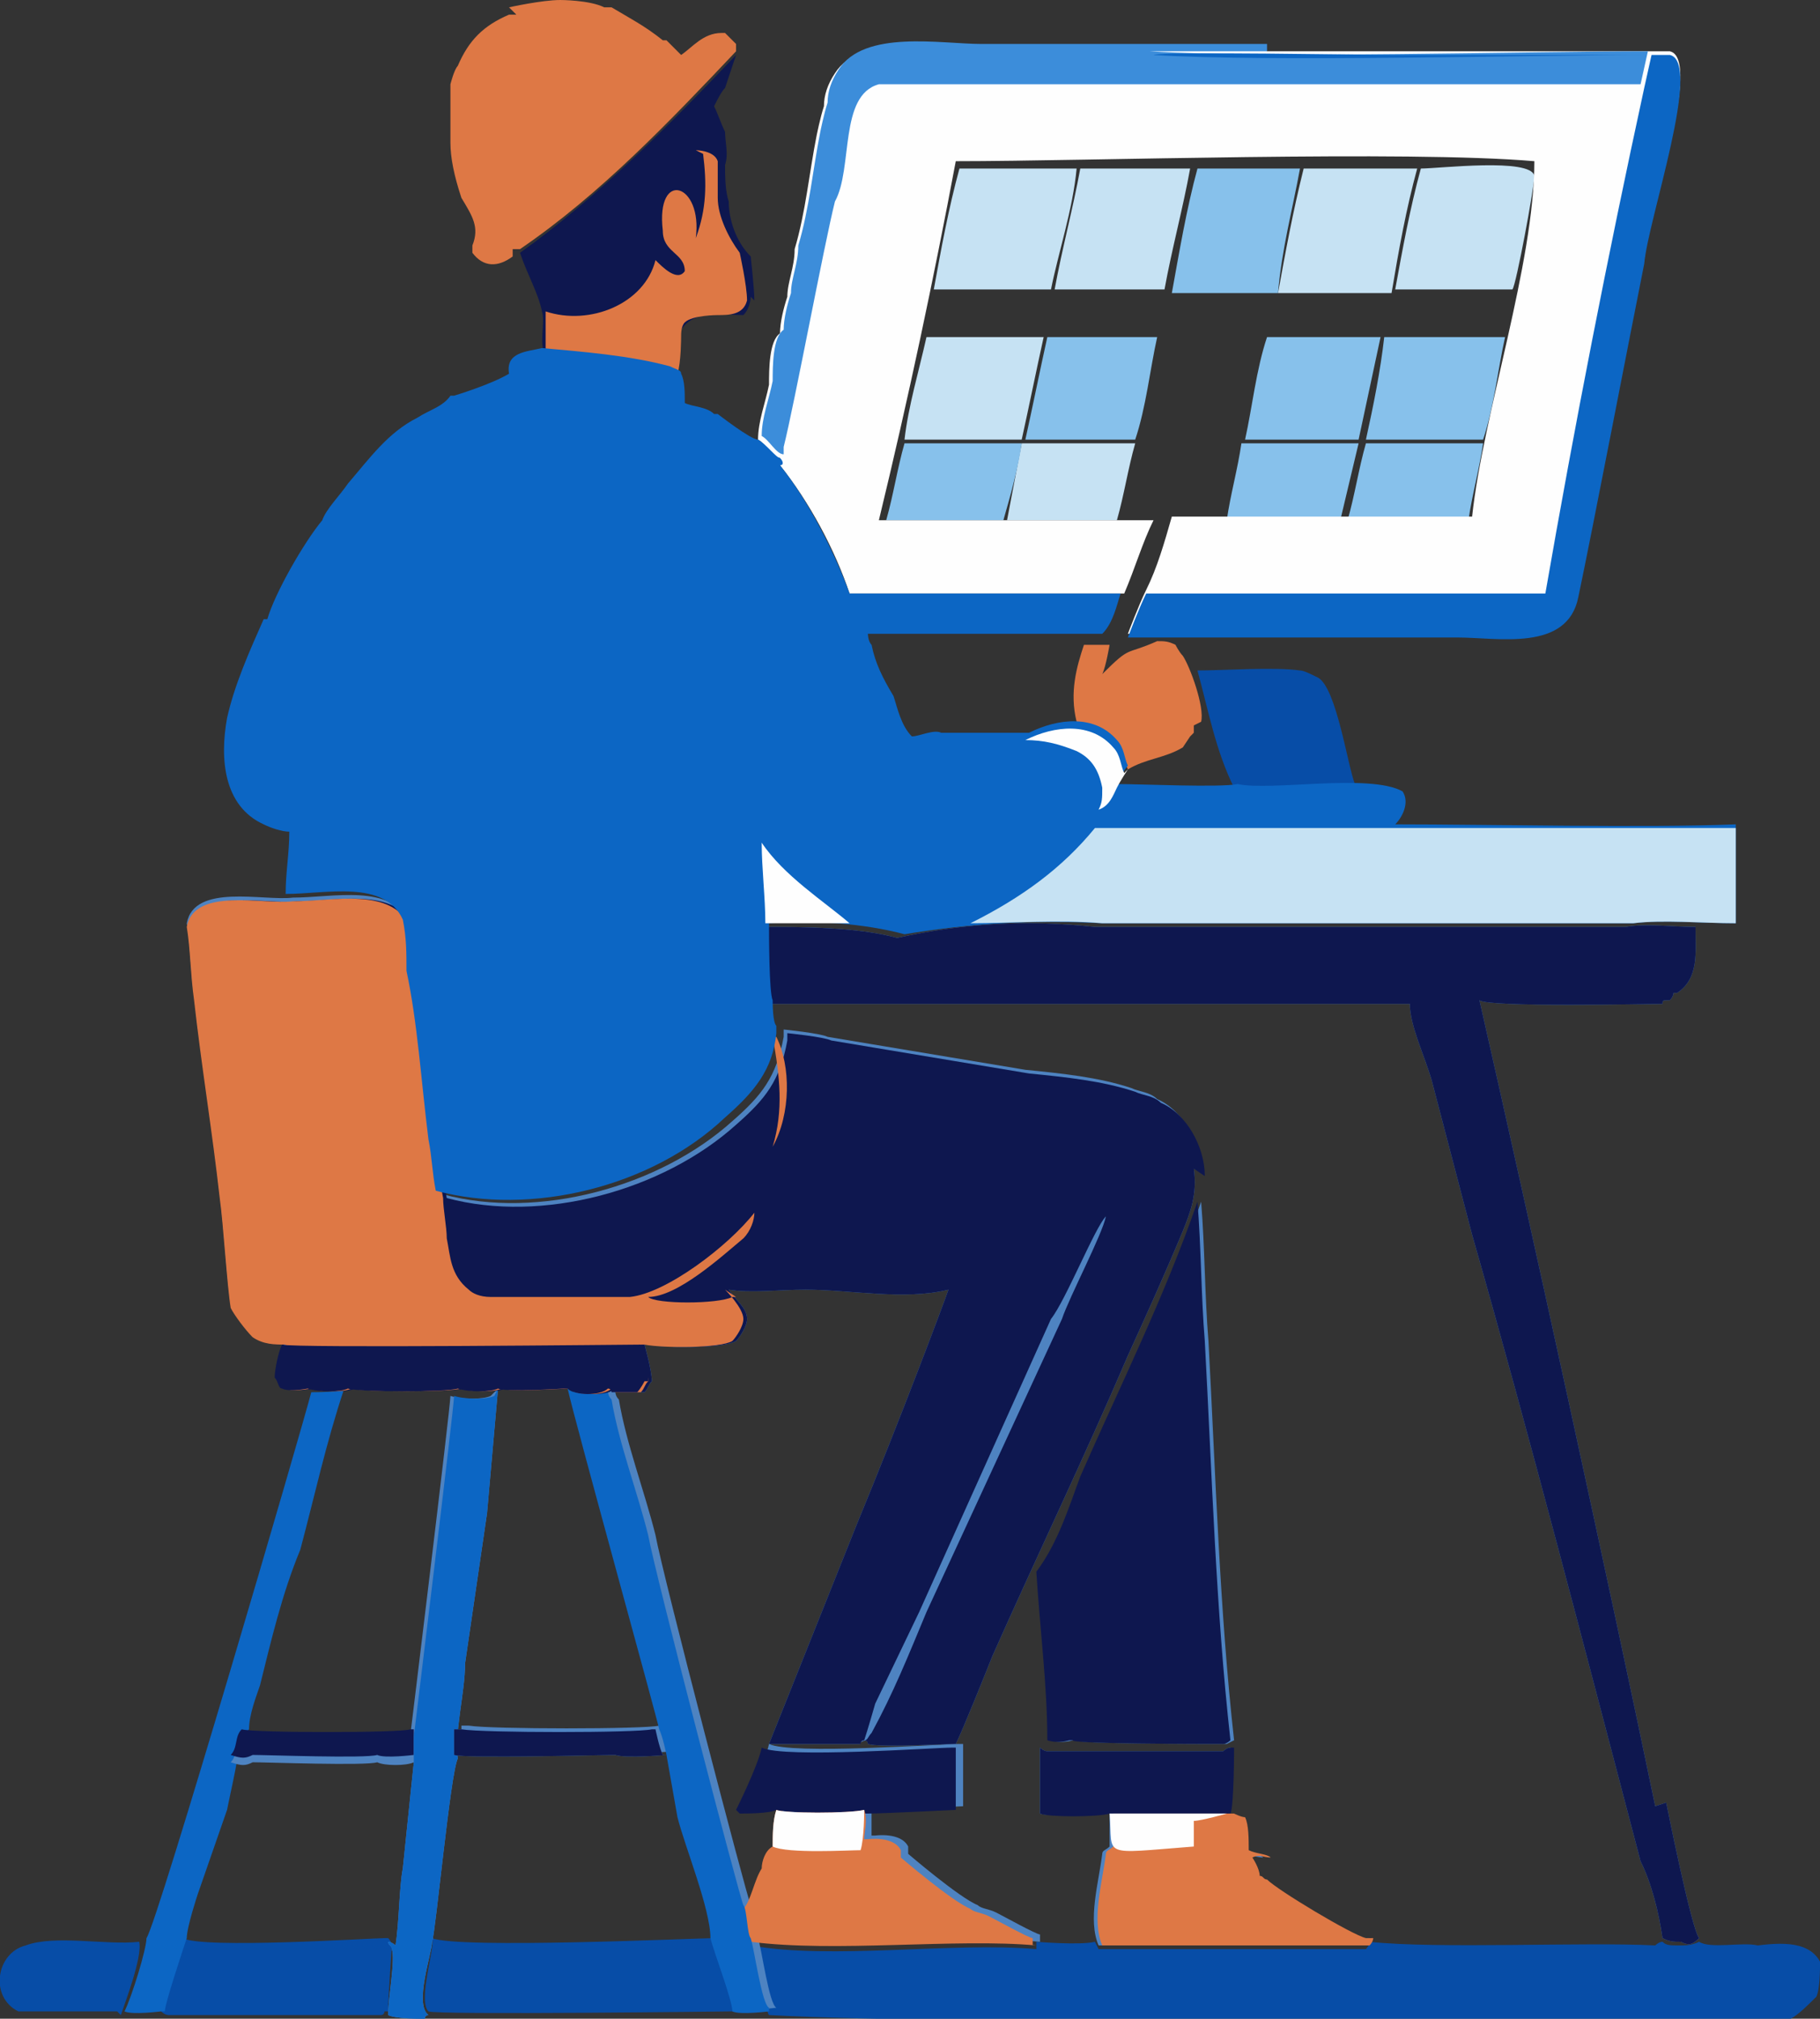
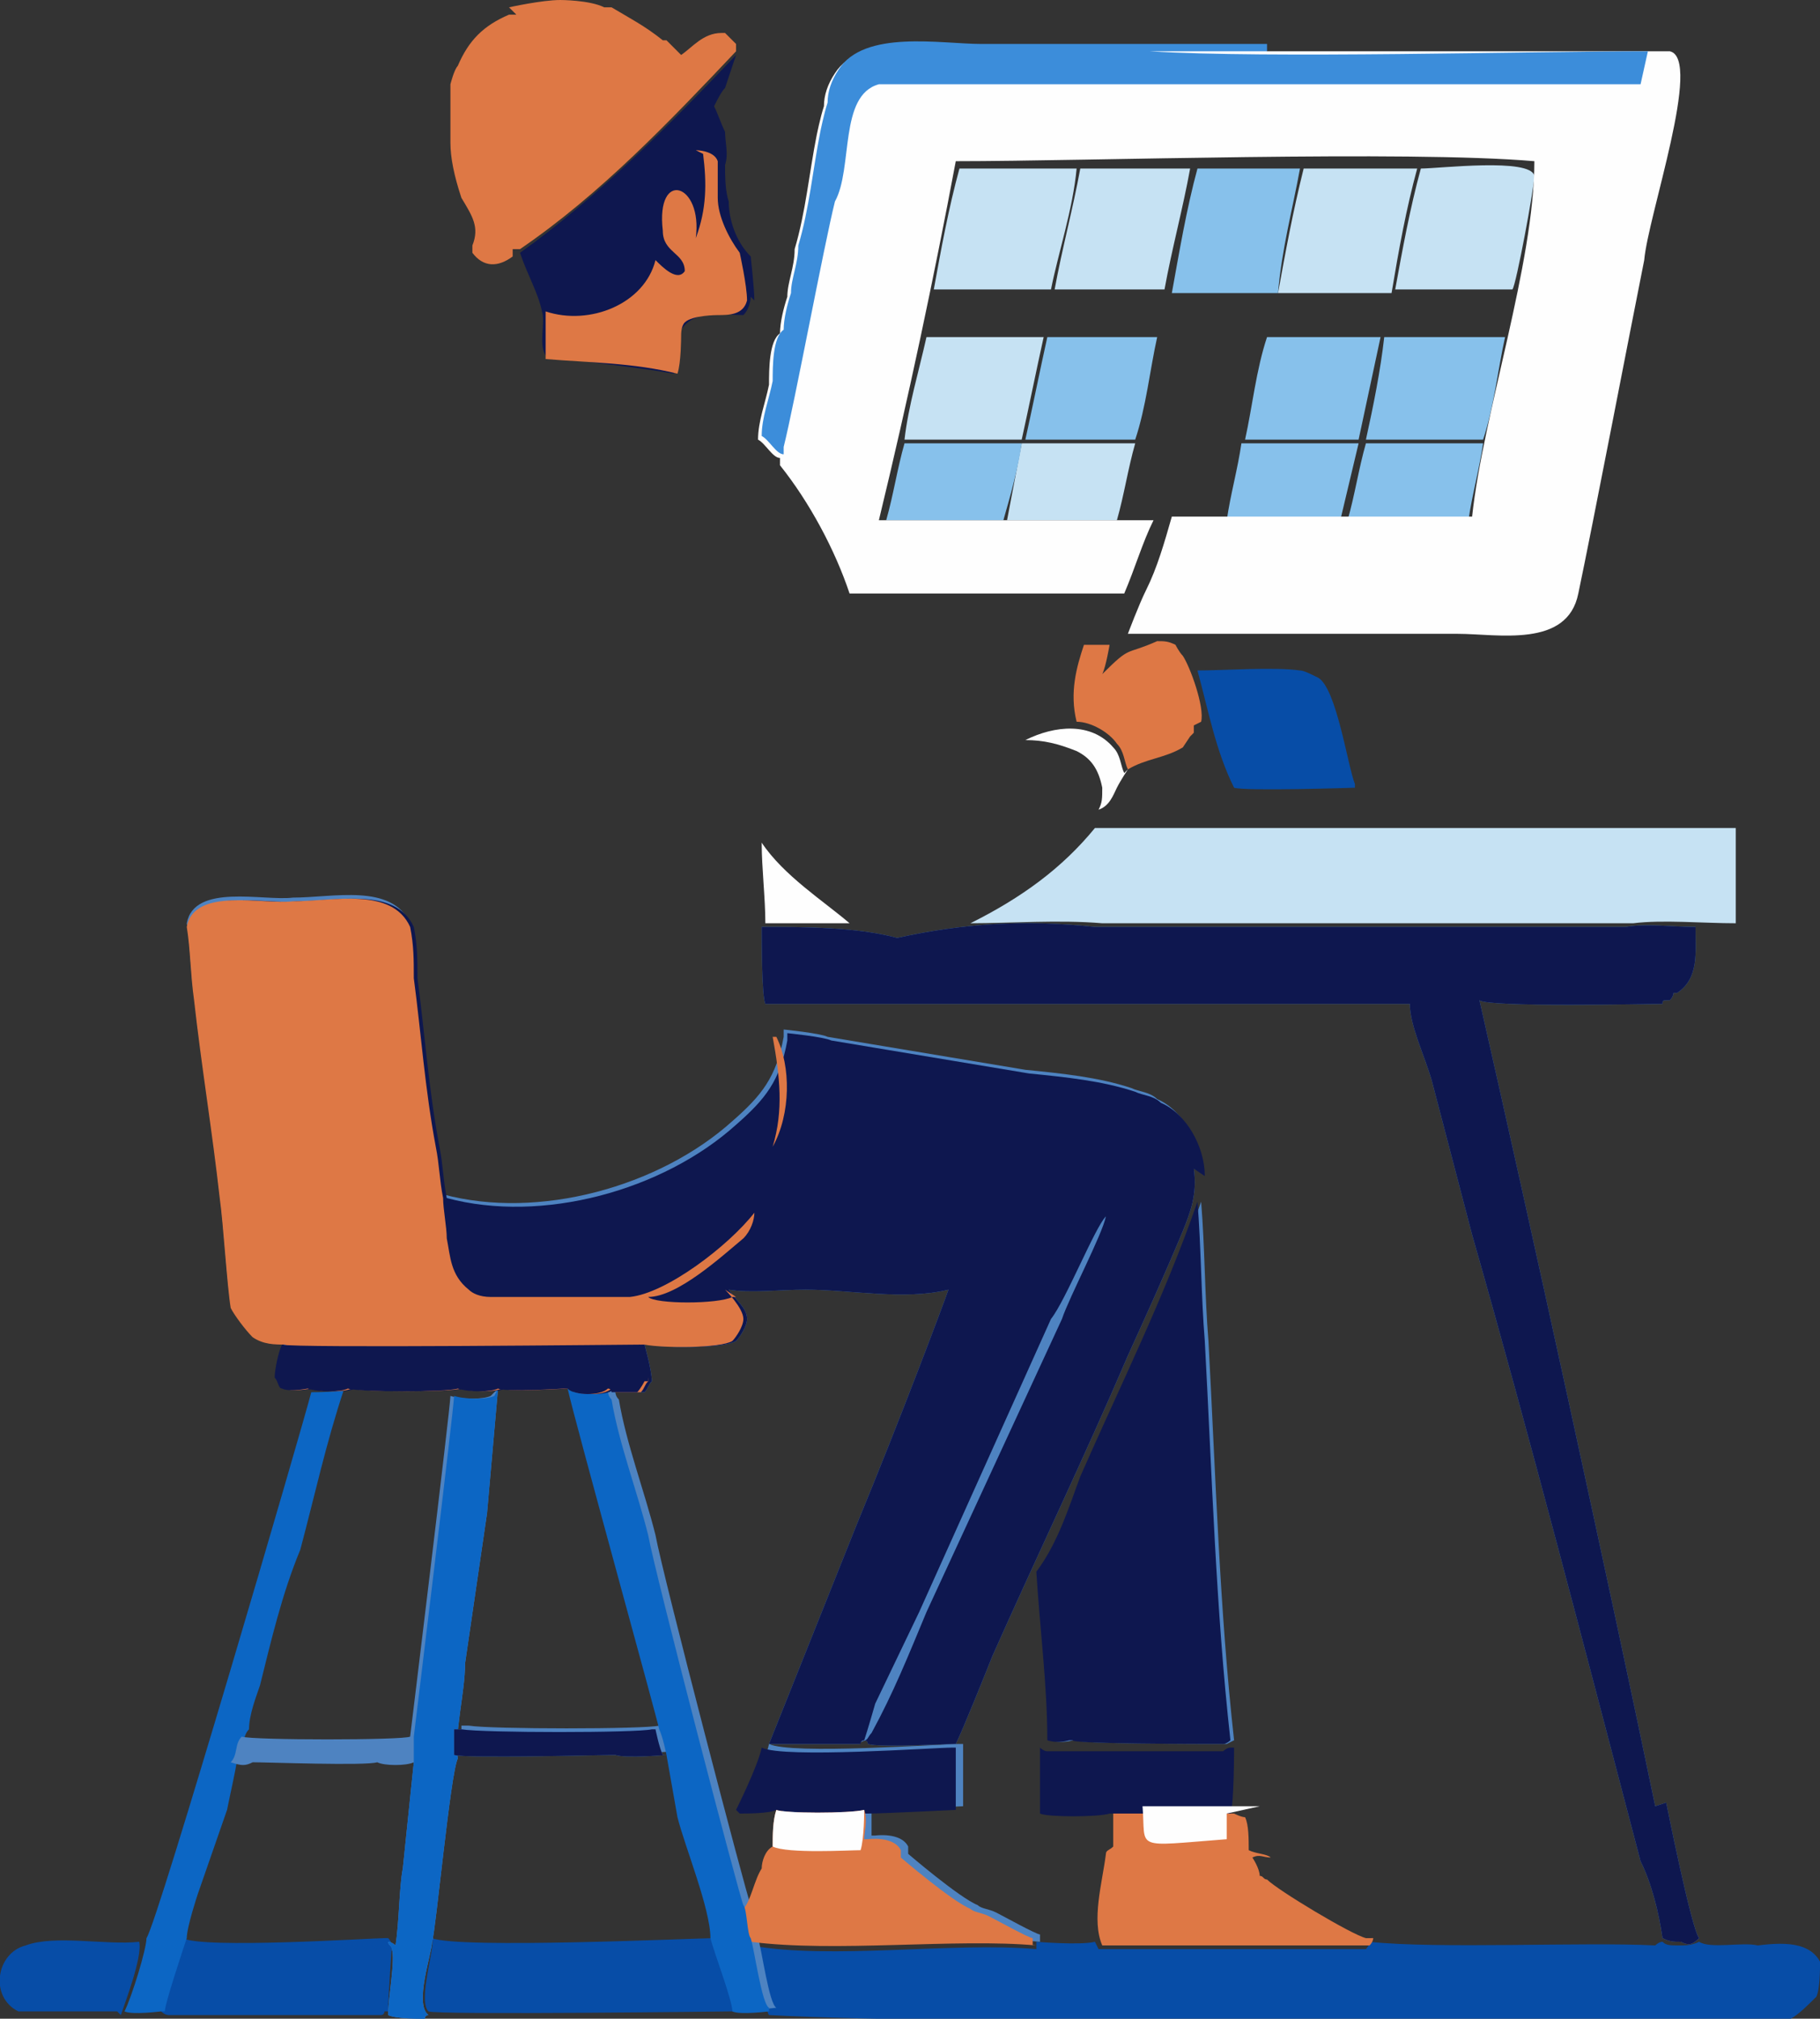
<svg xmlns="http://www.w3.org/2000/svg" id="a" data-name="Layer 1" viewBox="0 0 4.97 5.51">
  <rect x="0" y="0" width="4.97" height="5.51" fill="#333333" stroke="none" />
  <defs>
    <style>
      .b {
        fill: none;
      }

      .b, .c, .d, .e, .f, .g, .h, .i, .j, .k {
        stroke-width: 0px;
      }

      .c {
        fill: #0e174f;
      }

      .d {
        fill: #074da7;
      }

      .e {
        fill: #de7845;
      }

      .f {
        fill: #0c66c4;
      }

      .g {
        fill: #3c8dda;
      }

      .h {
        fill: #4e83c1;
      }

      .i {
        fill: #87c1eb;
      }

      .j {
        fill: #c6e2f3;
      }

      .k {
        fill: #fefefe;
      }
    </style>
  </defs>
  <path class="d" d="M.32,5.49s-.23,0-.27,0c-.08-.04-.06-.16.02-.18.08-.03.22,0,.31-.01.01.04-.04.17-.05.2Z" />
  <path class="d" d="M1.07,5.31s-.01.14-.01.18h-.01s0,.01-.01.01H.46s-.01,0-.02-.01c0-.02.05-.17.06-.2.05.03.52,0,.55,0h.01s.01.01.01.02Z" />
  <path class="d" d="M2,5.49s-.81.01-.83,0c-.03-.03.02-.18.01-.2.07.03.73,0,.77,0,.01.05.06.17.06.2Z" />
  <path class="f" d="M.94,3.79c-.05.15-.08.29-.12.44-.05.12-.08.25-.11.37-.01.03-.03.08-.03.12-.02.02-.01.05-.03.07-.01.06-.02.1-.03.15l-.08.23s-.03.09-.03.12c-.01.03-.06.18-.06.2h-.01s-.08.01-.1,0c.02-.04.06-.17.06-.2.03-.04.43-1.41.45-1.49h0s.09,0,.11-.01Z" />
  <path class="d" d="M4.97,5.37s0,.06-.01.08c-.02.02-.05.05-.07.06-.58,0-2.25.02-2.79-.01-.01-.01-.03-.16-.05-.19.22.04.55-.01.78.01v-.02s.12.01.16,0t.01.02h.73s.01-.01.01-.02c.18.02.59,0,.78.01,0,0,.01-.01.02-.01.01.01.02.01.05.01.01,0,.03,0,.05-.01.03.02.12,0,.16.01.08-.01.16-.01.18.07Z" />
  <path class="h" d="M1.36,3.79c-.01.11-.02.23-.03.34l-.06.41c0,.08-.03.19-.02.26-.02.04-.06.47-.07.5,0,.03-.05.17-.01.2,0,0-.01,0-.01.01-.02,0-.08,0-.1-.01,0-.05.02-.15.01-.18,0-.01-.01-.01-.01-.02,0,0,.01,0,.02.01.01-.06.01-.16.02-.21.01-.1.02-.19.03-.29-.02.01-.08.01-.1,0-.03.01-.3,0-.34,0-.02.01-.03.01-.06,0,.02-.02.01-.05.03-.07.03.01.44.01.46,0,0,0,.11-.9.11-.93.03.01.09.01.11,0Z" />
-   <path class="c" d="M1.13,4.72v.07s-.08.01-.1,0c-.03.01-.3,0-.34,0-.02.01-.03.01-.06,0,.02-.02.01-.05.03-.07.03.01.44.01.46,0Z" />
  <path class="f" d="M1.36,3.79c-.01.11-.02.23-.03.34l-.06.41c0,.08-.03.19-.02.26-.02.04-.06.47-.07.5,0,.03-.05.17-.01.2,0,0-.01,0-.01.01-.02,0-.08,0-.1-.01,0-.05.02-.15.01-.18,0-.01-.01-.01-.01-.02,0,0,.01,0,.02.01.01-.06.01-.16.02-.21.01-.1.02-.19.03-.29v-.07s.11-.9.11-.93c.03.01.09.01.11,0Z" />
  <path class="c" d="M2.05.81s0,.03-.02.05c-.06,0-.15-.02-.18.06,0,.04,0,.06-.01.1-.11-.02-.24-.03-.35-.05-.02-.03,0-.09-.01-.12-.01-.05-.04-.1-.06-.16.21-.15.41-.35.59-.54-.01.03-.02.06-.03.09-.01.01-.02.03-.03.05.01.02.02.05.03.07,0,.03.01.06,0,.09,0,.03,0,.07.01.1,0,.05.02.11.06.15h0s.01.09.01.12Z" />
  <path class="e" d="M1.9.41s.05,0,.06.03c0,.03,0,.07,0,.1h0c0,.05.03.11.06.15h0s.02.09.02.13c-.01.04-.05.04-.08.04h0s-.07,0-.09.02c-.01.01-.01.03-.01.04h0s0,.07-.01.1c-.12-.03-.24-.03-.36-.04,0-.02,0-.04,0-.05h0s0-.08,0-.08c.12.04.27-.02.3-.14.02.02.06.06.08.03,0-.05-.06-.05-.06-.11-.02-.17.11-.13.09.02.03-.08.03-.15.02-.23Z" />
  <path class="e" d="M1.39.02s.09-.02.14-.02h0s.08,0,.12.02h.02c.05.03.09.05.14.09h.01s.04.04.04.04c.03-.02.06-.06.11-.06h.01s.02.02.03.03c0,0,0,.01,0,.02-.18.19-.37.39-.59.54h-.02s0,.02,0,.02c-.04.03-.08.03-.11-.01,0,0,0-.01,0-.02.02-.05,0-.08-.03-.13h0c-.02-.06-.03-.11-.03-.15h0c0-.06,0-.11,0-.16h0s.01-.04.02-.05c.03-.07.07-.11.14-.14h.02Z" />
  <path class="h" d="M3.26,3.19c.01.07-.01.12-.03.17-.05.12-.1.23-.15.34-.12.28-.25.55-.37.82-.02.05-.08.2-.1.24-.03,0-.21.01-.24,0,0-.02-.03,0-.02,0h-.25s.12-.3.24-.6c.12-.29.24-.61.25-.64-.12.03-.27,0-.39,0-.07,0-.15.01-.21,0,.02.03.05.05.05.08,0,.02-.02.05-.03.06-.03.02-.19.02-.24.01h-.01s.02.07.02.1c-.01.01-.01.02-.02.03h-.07s0-.01-.01-.01c0,.01,0,.02.01.03.02.12.07.25.1.37.02.11.25.99.26,1.01.02-.02.03-.08.05-.11,0-.02.01-.05.03-.06,0-.03,0-.07.01-.1-.02.01-.08.01-.1.01t-.01-.01s.06-.12.07-.17c.06.03.47,0,.52,0h.01v.17s-.2.01-.24.01h-.01s0,.05,0,.07h.01s.07-.01.09.03v.02s.14.12.19.14c.01.01.03.01.05.02.02.01.11.06.12.06v.02c-.21-.02-.54.02-.77-.01.01.03.03.18.05.19h0s-.08.01-.1,0c0-.03-.05-.16-.06-.2,0-.08-.07-.25-.09-.33l-.03-.17s-.11.01-.14,0c-.03,0-.41.01-.44,0v-.07h.02c.06.01.48.01.52,0h.01s-.23-.84-.25-.93h-.01s-.16.01-.18,0c-.02.01-.08.01-.11,0-.03.01-.27.01-.3,0-.02.01-.08.01-.11,0h0s-.05.01-.07,0c-.01,0-.01-.02-.02-.03,0-.02.01-.07.02-.09-.03,0-.06,0-.09-.02-.02-.02-.05-.06-.06-.08-.01-.06-.02-.23-.03-.3-.02-.18-.05-.36-.07-.54-.01-.07-.01-.14-.02-.2.02-.11.21-.06.29-.07.11,0,.27-.04.32.07.01.05.01.09.01.14.02.15.03.3.06.46.01.05.01.09.02.14.26.07.59-.02.79-.2.08-.07.12-.12.14-.23v-.02s.1.01.12.02l.54.09c.1.01.2.02.29.05.02.01.05.01.07.03.07.03.12.12.12.2Z" />
  <path class="h" d="M2.87,4.75c0-.15-.02-.3-.03-.46.06-.08.09-.18.12-.26.11-.25.23-.49.32-.75.01.12.01.26.02.38.02.37.03.73.07,1.09t-.02.01c-.06,0-.42,0-.41-.01h-.01s-.03.01-.06,0Z" />
-   <path class="h" d="M3.73,5.29h.01s0,.01-.01.02h-.73c-.03-.07,0-.17.01-.25,0-.01.01-.01.02-.02v-.09s-.17.01-.19,0v-.18s.01.01.02.01h.48s.01-.01.02-.01c0,.03,0,.16-.01.18.01.01.02.01.03.01.01.02.01.06.01.09.02.01.05.01.06.02-.02,0-.03-.01-.05,0h0s.02.03.02.05c.01,0,.01.01.02.01.03.03.23.15.27.16Z" />
  <path class="h" d="M4.55,4.92s.07.35.09.37c-.02.02-.03.02-.05.01-.02,0-.03,0-.05-.01-.01-.07-.03-.15-.06-.21-.15-.57-.3-1.15-.46-1.71l-.11-.42c-.02-.07-.06-.15-.06-.21h-.01c-.22,0-1.49,0-1.75,0-.01-.02-.01-.18-.01-.21.11,0,.26,0,.37.03.18-.04.35-.05.54-.03h1.45c.06-.01.12,0,.19,0,0,.07.01.14-.05.18h-.01s0,.01-.01.02c-.02,0-.02,0-.02.01-.03,0-.48.01-.5-.01.13.57.36,1.62.48,2.2Z" />
  <path class="c" d="M3.37,4.77s0,.16-.01.18h-.01c-.11,0-.21,0-.32,0-.03.01-.17.01-.19,0v-.18s.01.01.02.01h.48s.01-.01.02-.01Z" />
  <path class="c" d="M2.61,4.77v.17s-.2.01-.24.01h-.01s-.21,0-.24-.01c-.02.01-.08.01-.1.01t-.01-.01s.06-.12.07-.17c.06.03.47,0,.52,0h.01Z" />
  <path class="e" d="M2.83,5.31c-.22-.02-.55.02-.78-.01-.01-.01-.01-.08-.02-.09.02-.02.03-.08.05-.11,0-.02.01-.05.03-.06,0-.03,0-.07.01-.1.02.01.2.01.24,0,.01.03,0,.06,0,.08h.01s.07-.01.09.03v.02s.14.12.19.14c.01.01.03.01.05.02.02.01.11.06.12.06v.02Z" />
  <path class="k" d="M2.36,4.94s0,.08-.01.11c-.03,0-.2.01-.24-.01,0-.03,0-.07.01-.1.02.01.2.01.24,0Z" />
  <path class="e" d="M3.75,5.29s0,.01-.01.02h-.73c-.03-.07,0-.17.01-.25,0-.01.01-.01.02-.02v-.09c.11,0,.21,0,.32,0h.01s.02.01.03.01c.01.02.01.06.01.09.02.01.05.01.06.02-.02,0-.03-.01-.05,0h0s.02.03.02.05c.01,0,.01.01.02.01.03.03.23.15.27.16h.01Z" />
-   <path class="k" d="M3.35,4.95s-.07.02-.09.02v.07c-.26.02-.22.03-.23-.09.11,0,.21,0,.32,0Z" />
+   <path class="k" d="M3.35,4.95v.07c-.26.02-.22.03-.23-.09.11,0,.21,0,.32,0Z" />
  <path class="f" d="M2.1,5.49h0s-.08.01-.1,0c0-.03-.05-.16-.06-.2,0-.08-.07-.25-.09-.33l-.03-.17s-.01-.05-.02-.07c0-.01-.23-.84-.25-.93.02.02.09.02.11,0,0,.01,0,.02.01.03.02.12.07.25.1.37.02.11.25.99.26,1.01.01.01.01.08.02.09.01.03.03.18.05.19Z" />
  <path class="h" d="M1.82,4.79s-.11.01-.14,0c-.03,0-.41.01-.44,0v-.07h.02c.06.01.48.01.52,0h.01s.01.05.02.07Z" />
  <path class="c" d="M1.82,4.79s-.11.01-.14,0c-.03,0-.41.01-.44,0v-.07h.02c.06.01.48.01.52,0h.01s.01.05.02.07Z" />
  <path class="c" d="M3.36,4.75s-.01.01-.02.01c-.06,0-.42,0-.41-.01h-.01s-.03.01-.06,0c0-.15-.02-.3-.03-.46.06-.08.09-.18.12-.26.11-.25.23-.49.32-.75.01.12.01.26.02.38.02.37.03.73.07,1.09Z" />
  <path class="c" d="M4.55,4.92s.07.35.09.37c-.02.02-.03.02-.05.01-.02,0-.03,0-.05-.01-.01-.07-.03-.15-.06-.21-.15-.57-.3-1.15-.46-1.71l-.11-.42c-.02-.07-.06-.15-.06-.21h-.01c-.22,0-1.49,0-1.75,0-.01-.02-.01-.18-.01-.21.11,0,.26,0,.37.03.18-.04.35-.05.54-.03h1.45c.06-.01.12,0,.19,0,0,.07.01.14-.05.18h-.01s0,.01-.01.02c-.02,0-.02,0-.02.01-.03,0-.48.01-.5-.01.13.57.36,1.62.48,2.2Z" />
  <path class="c" d="M3.26,3.19c.01.07-.01.12-.03.17-.05.12-.1.23-.15.34-.12.28-.25.55-.37.82-.02.05-.08.2-.1.24-.03,0-.21.01-.24,0,0-.01-.01-.01-.01-.01.01,0,.01-.01.02-.02.06-.11.1-.21.15-.33l.37-.8c.02-.06.11-.23.12-.28-.03.03-.11.23-.15.28l-.36.8-.12.25s-.02.07-.03.1c-.01,0-.01.01-.01.01h-.25s.12-.3.24-.6c.12-.29.24-.61.25-.64-.12.03-.27,0-.39,0-.07,0-.15.01-.21,0,.02.03.05.05.05.08,0,.02-.02.05-.03.06-.03.02-.19.02-.24.01h-.01s.02.07.02.1c-.01.01-.01.02-.02.03h-.07s0-.01-.01-.01c-.02.02-.09.02-.11,0h-.01s-.16.01-.18,0c-.02.01-.08.01-.11,0-.03.01-.27.01-.3,0-.02.01-.08.01-.11,0h0s-.05.01-.07,0c-.01,0-.01-.02-.02-.03,0-.02.01-.07.02-.09-.03,0-.06,0-.09-.02-.02-.02-.05-.06-.06-.08-.01-.06-.02-.23-.03-.3-.02-.18-.05-.36-.07-.54-.01-.07-.01-.14-.02-.2.02-.11.21-.06.29-.07.11,0,.27-.04.32.07.01.05.01.09.01.14.02.15.03.3.06.46.01.05.01.09.02.14.26.07.59-.02.79-.2.08-.07.12-.12.14-.23v-.02s.1.01.12.02l.54.09c.1.01.2.02.29.05.02.01.05.01.07.03.07.03.12.12.12.2Z" />
  <path class="e" d="M1.98,3.52s.05.05.05.08c0,.02-.02.05-.03.06-.03.02-.19.02-.24.01h-.01s.02.07.02.1c-.01.01-.01.02-.02.03h-.07s0-.01-.01-.01c-.02.02-.09.02-.11,0h-.01s-.16.01-.18,0c-.02.01-.08.01-.11,0-.03.01-.27.01-.3,0-.02.01-.08.01-.11,0h0s-.05.01-.07,0c-.01,0-.01-.02-.02-.03,0-.02.01-.07.02-.09-.03,0-.06,0-.09-.02-.02-.02-.05-.06-.06-.08-.01-.06-.02-.23-.03-.3-.02-.18-.05-.36-.07-.54-.01-.07-.01-.14-.02-.2.02-.11.21-.06.29-.07.11,0,.27-.04.32.07.01.05.01.09.01.14.02.15.03.3.06.46.01.05.01.09.02.14,0,.03.01.08.01.11.01.05.01.1.06.14.01.01.03.02.06.02.13,0,.24,0,.38,0,.1-.01.27-.14.34-.23,0,.02-.01.05-.03.07-.06.05-.18.16-.26.16.02.02.19.02.23,0h.01Z" />
  <path class="e" d="M2.11,3.13c.03-.1.02-.19,0-.3h.01c.04.08.04.21-.01.3Z" />
  <path class="c" d="M1.76,3.77s-.01.02-.02.03h-.07s0-.01-.01-.01c-.02.02-.09.02-.11,0h-.01s-.16.01-.18,0c-.02.01-.08.01-.11,0-.03.01-.27.01-.3,0-.02.01-.08.01-.11,0h0s-.05.01-.07,0c-.01,0-.01-.02-.02-.03,0-.02.01-.07.02-.09.03.01.96,0,.98,0,.02.02.02.07.02.1Z" />
  <path class="j" d="M2.79,1.21c.1,0,.2,0,.31,0-.02.07-.03.14-.05.21h-.3s.04-.21.04-.21Z" />
  <path class="i" d="M3.4,1.21c.1,0,.21,0,.31,0l-.05.21h-.31c.01-.07.03-.14.04-.21Z" />
  <path class="i" d="M2.47,1.21h.32c-.01.07-.03.14-.05.21-.11,0-.21,0-.32,0,.02-.07.03-.14.05-.21Z" />
  <path class="i" d="M3.73,1.21h.32c-.01.07-.03.14-.04.21h-.33c.02-.07.03-.14.05-.21Z" />
  <path class="i" d="M2.85.92c.1,0,.21,0,.31,0-.02.09-.03.19-.06.28h-.3c.02-.09.04-.19.06-.28Z" />
  <path class="i" d="M3.46.92h.31s-.06.28-.06.28c-.1,0-.21,0-.31,0,.02-.09.03-.19.06-.28Z" />
  <path class="j" d="M2.53.92c.11,0,.21,0,.32,0-.02.09-.04.19-.06.28h-.32c.01-.09.04-.19.06-.28Z" />
  <path class="i" d="M3.78.92c.11,0,.22,0,.33,0-.02.09-.03.19-.06.28h-.32c.02-.09.04-.19.05-.28Z" />
  <path class="i" d="M3.26.46h.29c-.02.11-.05.22-.06.34-.1,0-.19,0-.29,0,.02-.11.04-.23.07-.34Z" />
  <path class="j" d="M2.95.46h.3c-.02.11-.05.22-.07.33h-.3c.02-.11.05-.22.07-.33Z" />
  <path class="j" d="M3.56.46h.31c-.03.11-.05.22-.07.34h-.31c.02-.11.04-.22.07-.34Z" />
  <path class="d" d="M3.7,2.15s-.3.01-.33,0c-.05-.1-.07-.21-.1-.32.07,0,.21-.01.28,0,.01,0,.03.01.05.02.05.03.08.24.1.29Z" />
  <path class="j" d="M2.62.46h.32c-.01.11-.05.23-.07.33h-.32c.02-.11.04-.22.07-.33Z" />
  <path class="j" d="M3.88.46c.05,0,.3-.03.31.02,0,.03-.05.3-.06.31h-.32c.02-.11.04-.22.07-.33Z" />
  <path class="e" d="M3.26,1.98s0,.03,0,.02h0s-.01.01-.01.01h0s-.02.03-.02.03c-.05.03-.1.03-.15.06-.01-.02-.01-.05-.03-.07-.02-.03-.07-.06-.11-.06-.02-.08,0-.15.02-.21h.07s-.01.06-.02.08c.08-.08.06-.05.15-.09.02,0,.03,0,.05.01h0s.01.02.02.03c.02.03.06.14.05.18Z" />
  <path class="k" d="M3.46.14c.07,0,.28,0,.33,0,0,0,.01,0,.02,0,.24,0,.55,0,.79,0h-.04s0,0,0,0c.09.02-.06.45-.07.57-.04.2-.14.72-.18.91-.03.15-.22.11-.33.11-.18,0-.65,0-.83,0h-.07s.03-.08.05-.12c.03-.06.05-.13.07-.2h.82c.03-.28.17-.69.17-.97-.35-.03-1.22,0-1.58,0-.06.32-.13.65-.21.98.17,0,.57,0,.75,0-.03.06-.05.13-.08.2-.18,0-.58,0-.75,0-.04-.12-.11-.25-.19-.35,0-.01,0-.03,0-.04h0s0,.02,0,.02c-.02,0-.04-.04-.06-.05,0-.05.02-.1.03-.15,0-.04,0-.12.03-.14,0-.03.01-.07.02-.1,0-.04.02-.08.02-.13h0c.03-.1.04-.21.06-.31h0s.01-.05.02-.08c0-.03.01-.06.03-.09.07-.11.28-.07.39-.07.24,0,.51,0,.75,0h.03Z" />
  <path class="g" d="M3.46.14c.07,0,.28,0,.33,0-.08,0-.63,0-.65,0,.32.02,1.04,0,1.36,0l-.02.09c-.46,0-1.63,0-2.08,0-.11.03-.07.23-.12.32-.03.12-.11.55-.14.67h0s0,.02,0,.02c-.02,0-.04-.04-.06-.05,0-.05.02-.1.03-.15,0-.04,0-.12.03-.14,0-.03.01-.07.02-.1,0-.04.02-.08.02-.13h0c.03-.1.04-.21.06-.31h0s.01-.05.02-.08c0-.03.01-.06.03-.09.07-.11.28-.07.39-.07.24,0,.51,0,.75,0h.03Z" />
-   <path class="f" d="M3.81.15c.24,0,.55,0,.79,0h-.04s0,0,0,0c.09.02-.06.45-.07.57-.04.2-.14.72-.18.91-.03.15-.22.11-.33.11-.18,0-.65,0-.83,0h-.07s.03-.08.05-.12h1.09c.08-.46.17-.92.27-1.38l.02-.09c-.33,0-1.04.02-1.36,0,.03-.01.57,0,.65,0,0,0,.01,0,.02,0Z" />
-   <path class="f" d="M4.74,2.26v.26c-.09,0-.2-.01-.28,0h-1.45c-.19-.01-.36,0-.54.03-.11-.03-.26-.04-.37-.03,0,.03,0,.19.01.21,0,.01,0,.06.01.07v.02c-.01.1-.06.16-.14.23-.2.19-.53.27-.79.2-.01-.05-.01-.09-.02-.14-.02-.16-.03-.32-.06-.46,0-.05,0-.09-.01-.14-.05-.11-.21-.07-.32-.07,0-.06.01-.11.01-.17-.02,0-.05-.01-.07-.02-.11-.05-.12-.18-.1-.29.02-.09.06-.18.1-.27h.01c.02-.07.1-.21.15-.27.01-.03.05-.07.07-.1.06-.07.11-.14.19-.18.03-.02.07-.03.09-.06h.01s.1-.03.15-.06c-.01-.06.05-.06.09-.07.11.01.24.02.35.05.02.01.03.01.03.02.01.02.01.05.01.08.02.01.06.01.08.03h.01s.09.07.11.07c.02.01.05.05.06.05.01.01.01.02,0,.02.08.1.15.24.19.35.17,0,.57,0,.74,0-.01.03-.02.08-.05.11h-.64s0,.02.01.03c.01.05.03.09.06.14.01.03.02.08.05.11.02,0,.06-.02.08-.01h.23s.01,0,.01,0c.08-.04.18-.05.24.02.02.02.02.05.03.07-.01.01-.02.03-.03.05.07,0,.28.01.33,0,.09.02.36-.03.45.02.02.03,0,.07-.02.09.26,0,.68.01.93,0Z" />
  <path class="b" d="M2.6,2.01h0l.03.07c.06-.01.11-.05.17-.06" />
  <path class="k" d="M3.08,2.1s-.02.03-.03.05c-.01.02-.02.05-.05.06.01-.02.01-.03.01-.06-.01-.05-.03-.08-.07-.1-.05-.02-.09-.03-.14-.03.08-.04.18-.05.24.02.02.02.02.05.03.07Z" />
  <path class="k" d="M2.08,2.3c.06.09.17.16.24.22h-.23c0-.07-.01-.15-.01-.22Z" />
  <path class="j" d="M4.74,2.26v.26c-.09,0-.2-.01-.28,0h-1.45c-.12-.01-.25,0-.36,0,.14-.07.25-.15.34-.26.44,0,1.32,0,1.76,0Z" />
</svg>